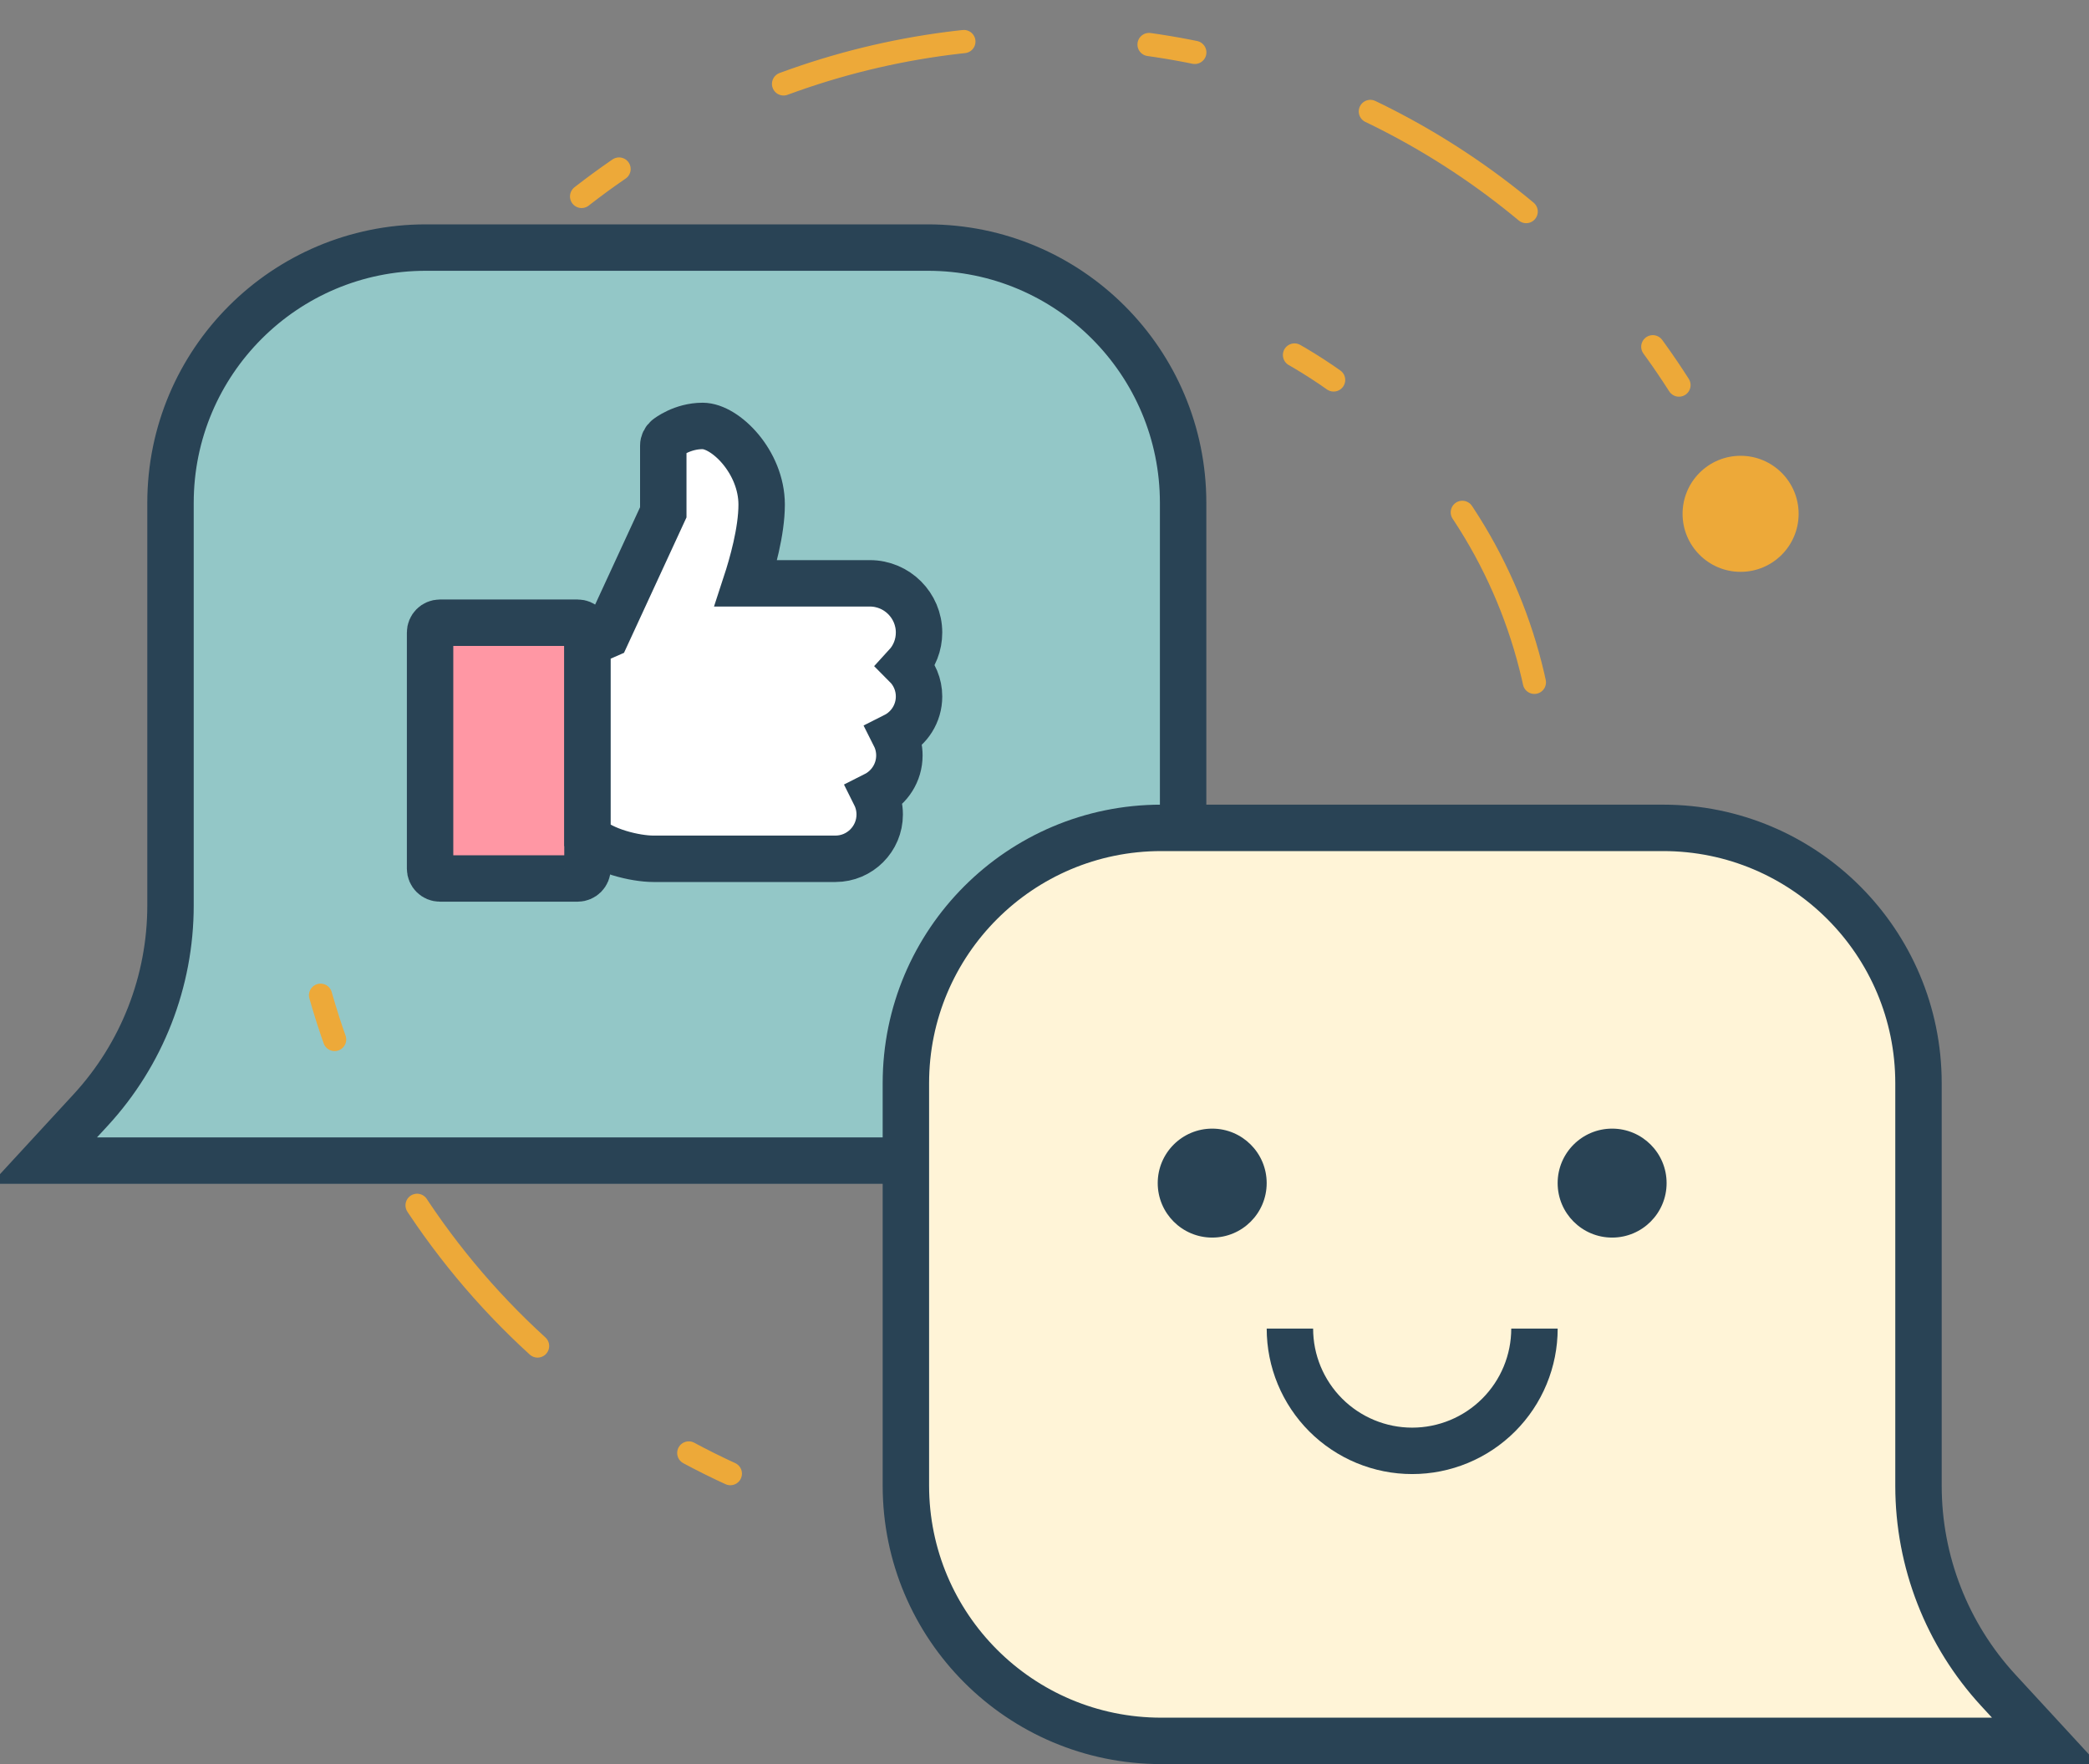
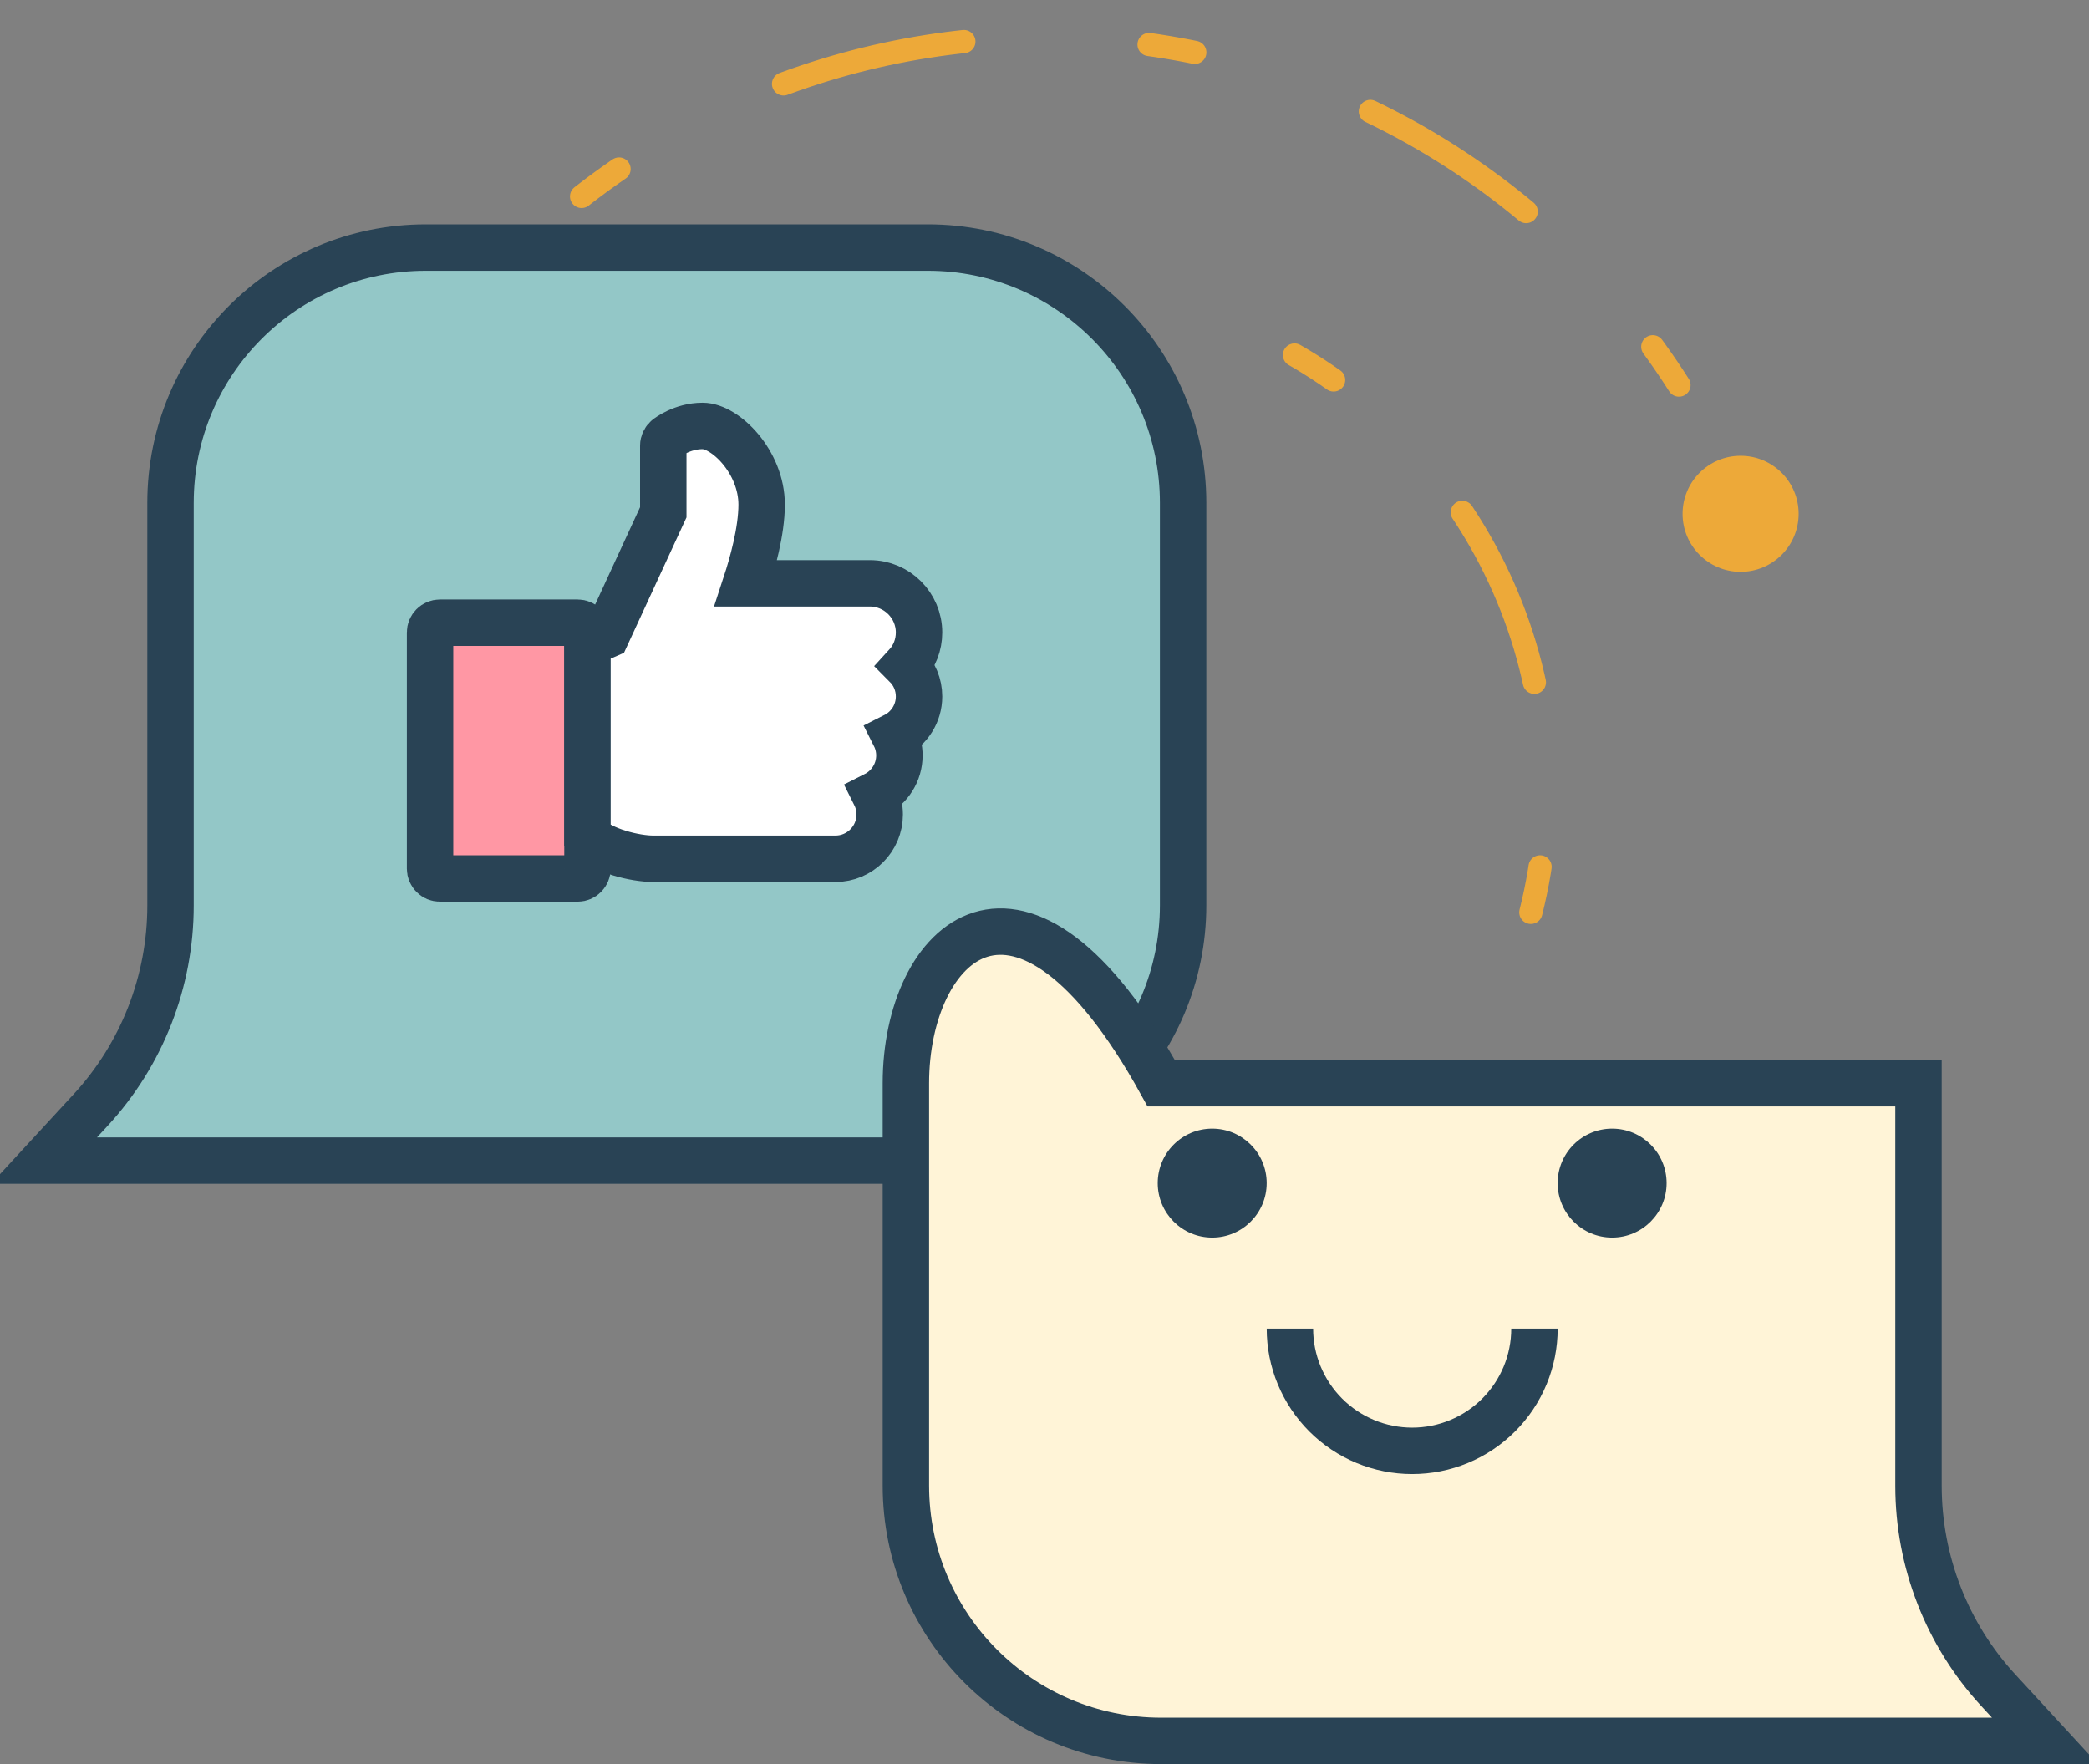
<svg xmlns="http://www.w3.org/2000/svg" width="90" height="76" viewBox="0 0 90 76" fill="none">
  <rect x="0" y="0" width="90" height="76" fill="#808080" stroke="none" />
  <circle cx="2.5" cy="2.5" r="2.5" transform="matrix(-1 0 0 1 77.49 19.636)" fill="#EDA939" />
  <path d="M47.601 55.477C52.389 54.896 56.846 52.73 60.26 49.324C63.675 45.917 65.852 41.467 66.445 36.68C67.037 31.893 66.011 27.046 63.53 22.91C61.049 18.773 57.255 15.586 52.753 13.856" stroke="#EDA939" stroke-linecap="round" stroke-dasharray="2 8 8 8" />
  <path d="M72.335 16.59C69.726 12.5 66.231 9.046 62.11 6.486C57.988 3.925 53.345 2.322 48.521 1.795C43.697 1.268 38.817 1.831 34.24 3.441C29.663 5.051 25.505 7.669 22.074 11.1" stroke="#EDA939" stroke-linecap="round" stroke-dasharray="2 8 8 8" />
  <path d="M7.346 21.666C7.346 15.591 12.271 10.666 18.346 10.666H39.972C46.047 10.666 50.972 15.591 50.972 21.666V39C50.972 45.075 46.047 50 39.972 50H12.519H1.898L3.906 47.821C6.118 45.421 7.346 42.276 7.346 39.012V21.666Z" fill="#93C7C7" stroke="#294355" stroke-width="2" />
  <path d="M24.886 37.846H18.953C18.719 37.846 18.529 37.656 18.529 37.422V27.25C18.529 27.017 18.719 26.827 18.953 26.827H24.886C25.12 26.827 25.31 27.017 25.31 27.25V37.422C25.31 37.656 25.12 37.846 24.886 37.846Z" fill="#FF97A4" stroke="#294355" stroke-width="2" />
  <path d="M28.152 36.998H35.993C37.045 36.998 37.9 36.141 37.9 35.09C37.9 34.79 37.831 34.503 37.701 34.243C38.326 33.928 38.748 33.282 38.748 32.547C38.748 32.248 38.679 31.96 38.548 31.7C39.174 31.385 39.595 30.74 39.595 30.005C39.595 29.495 39.393 29.02 39.044 28.67C39.396 28.287 39.595 27.785 39.595 27.25C39.595 26.082 38.644 25.131 37.476 25.131H32.141C32.399 24.343 32.814 22.9 32.814 21.74C32.814 19.902 31.252 18.35 30.271 18.35C29.391 18.35 28.762 18.845 28.736 18.866C28.635 18.948 28.576 19.069 28.576 19.198V22.071L26.135 27.361L25.31 27.722V36.026C25.944 36.66 27.368 36.998 28.152 36.998Z" fill="white" stroke="#294355" stroke-width="2" />
-   <path d="M13.81 42.877C15.458 48.685 18.695 53.918 23.157 57.985C27.619 62.053 33.127 64.794 39.063 65.899C44.998 67.005 51.124 66.431 56.751 64.243C62.378 62.055 67.282 58.339 70.911 53.514" stroke="#EDA939" stroke-linecap="round" stroke-dasharray="2 8 8 8" />
-   <path d="M82.654 46.666C82.654 40.591 77.729 35.666 71.654 35.666H50.028C43.953 35.666 39.028 40.591 39.028 46.666V64C39.028 70.075 43.953 75 50.028 75H77.481H88.102L86.094 72.821C83.882 70.421 82.654 67.276 82.654 64.012V46.666Z" fill="#FFF4D7" stroke="#294355" stroke-width="2" />
+   <path d="M82.654 46.666H50.028C43.953 35.666 39.028 40.591 39.028 46.666V64C39.028 70.075 43.953 75 50.028 75H77.481H88.102L86.094 72.821C83.882 70.421 82.654 67.276 82.654 64.012V46.666Z" fill="#FFF4D7" stroke="#294355" stroke-width="2" />
  <path d="M66.109 57.237C66.109 57.929 65.973 58.614 65.708 59.253C65.444 59.892 65.055 60.473 64.566 60.962C64.077 61.451 63.496 61.839 62.857 62.104C62.218 62.369 61.533 62.505 60.841 62.505C60.149 62.505 59.464 62.369 58.825 62.104C58.186 61.839 57.605 61.451 57.116 60.962C56.627 60.473 56.239 59.892 55.974 59.253C55.709 58.614 55.573 57.929 55.573 57.237" stroke="#294355" stroke-width="2" />
  <circle cx="52.225" cy="50.97" r="2.347" fill="#294355" />
  <circle cx="69.455" cy="50.97" r="2.347" fill="#294355" />
</svg>